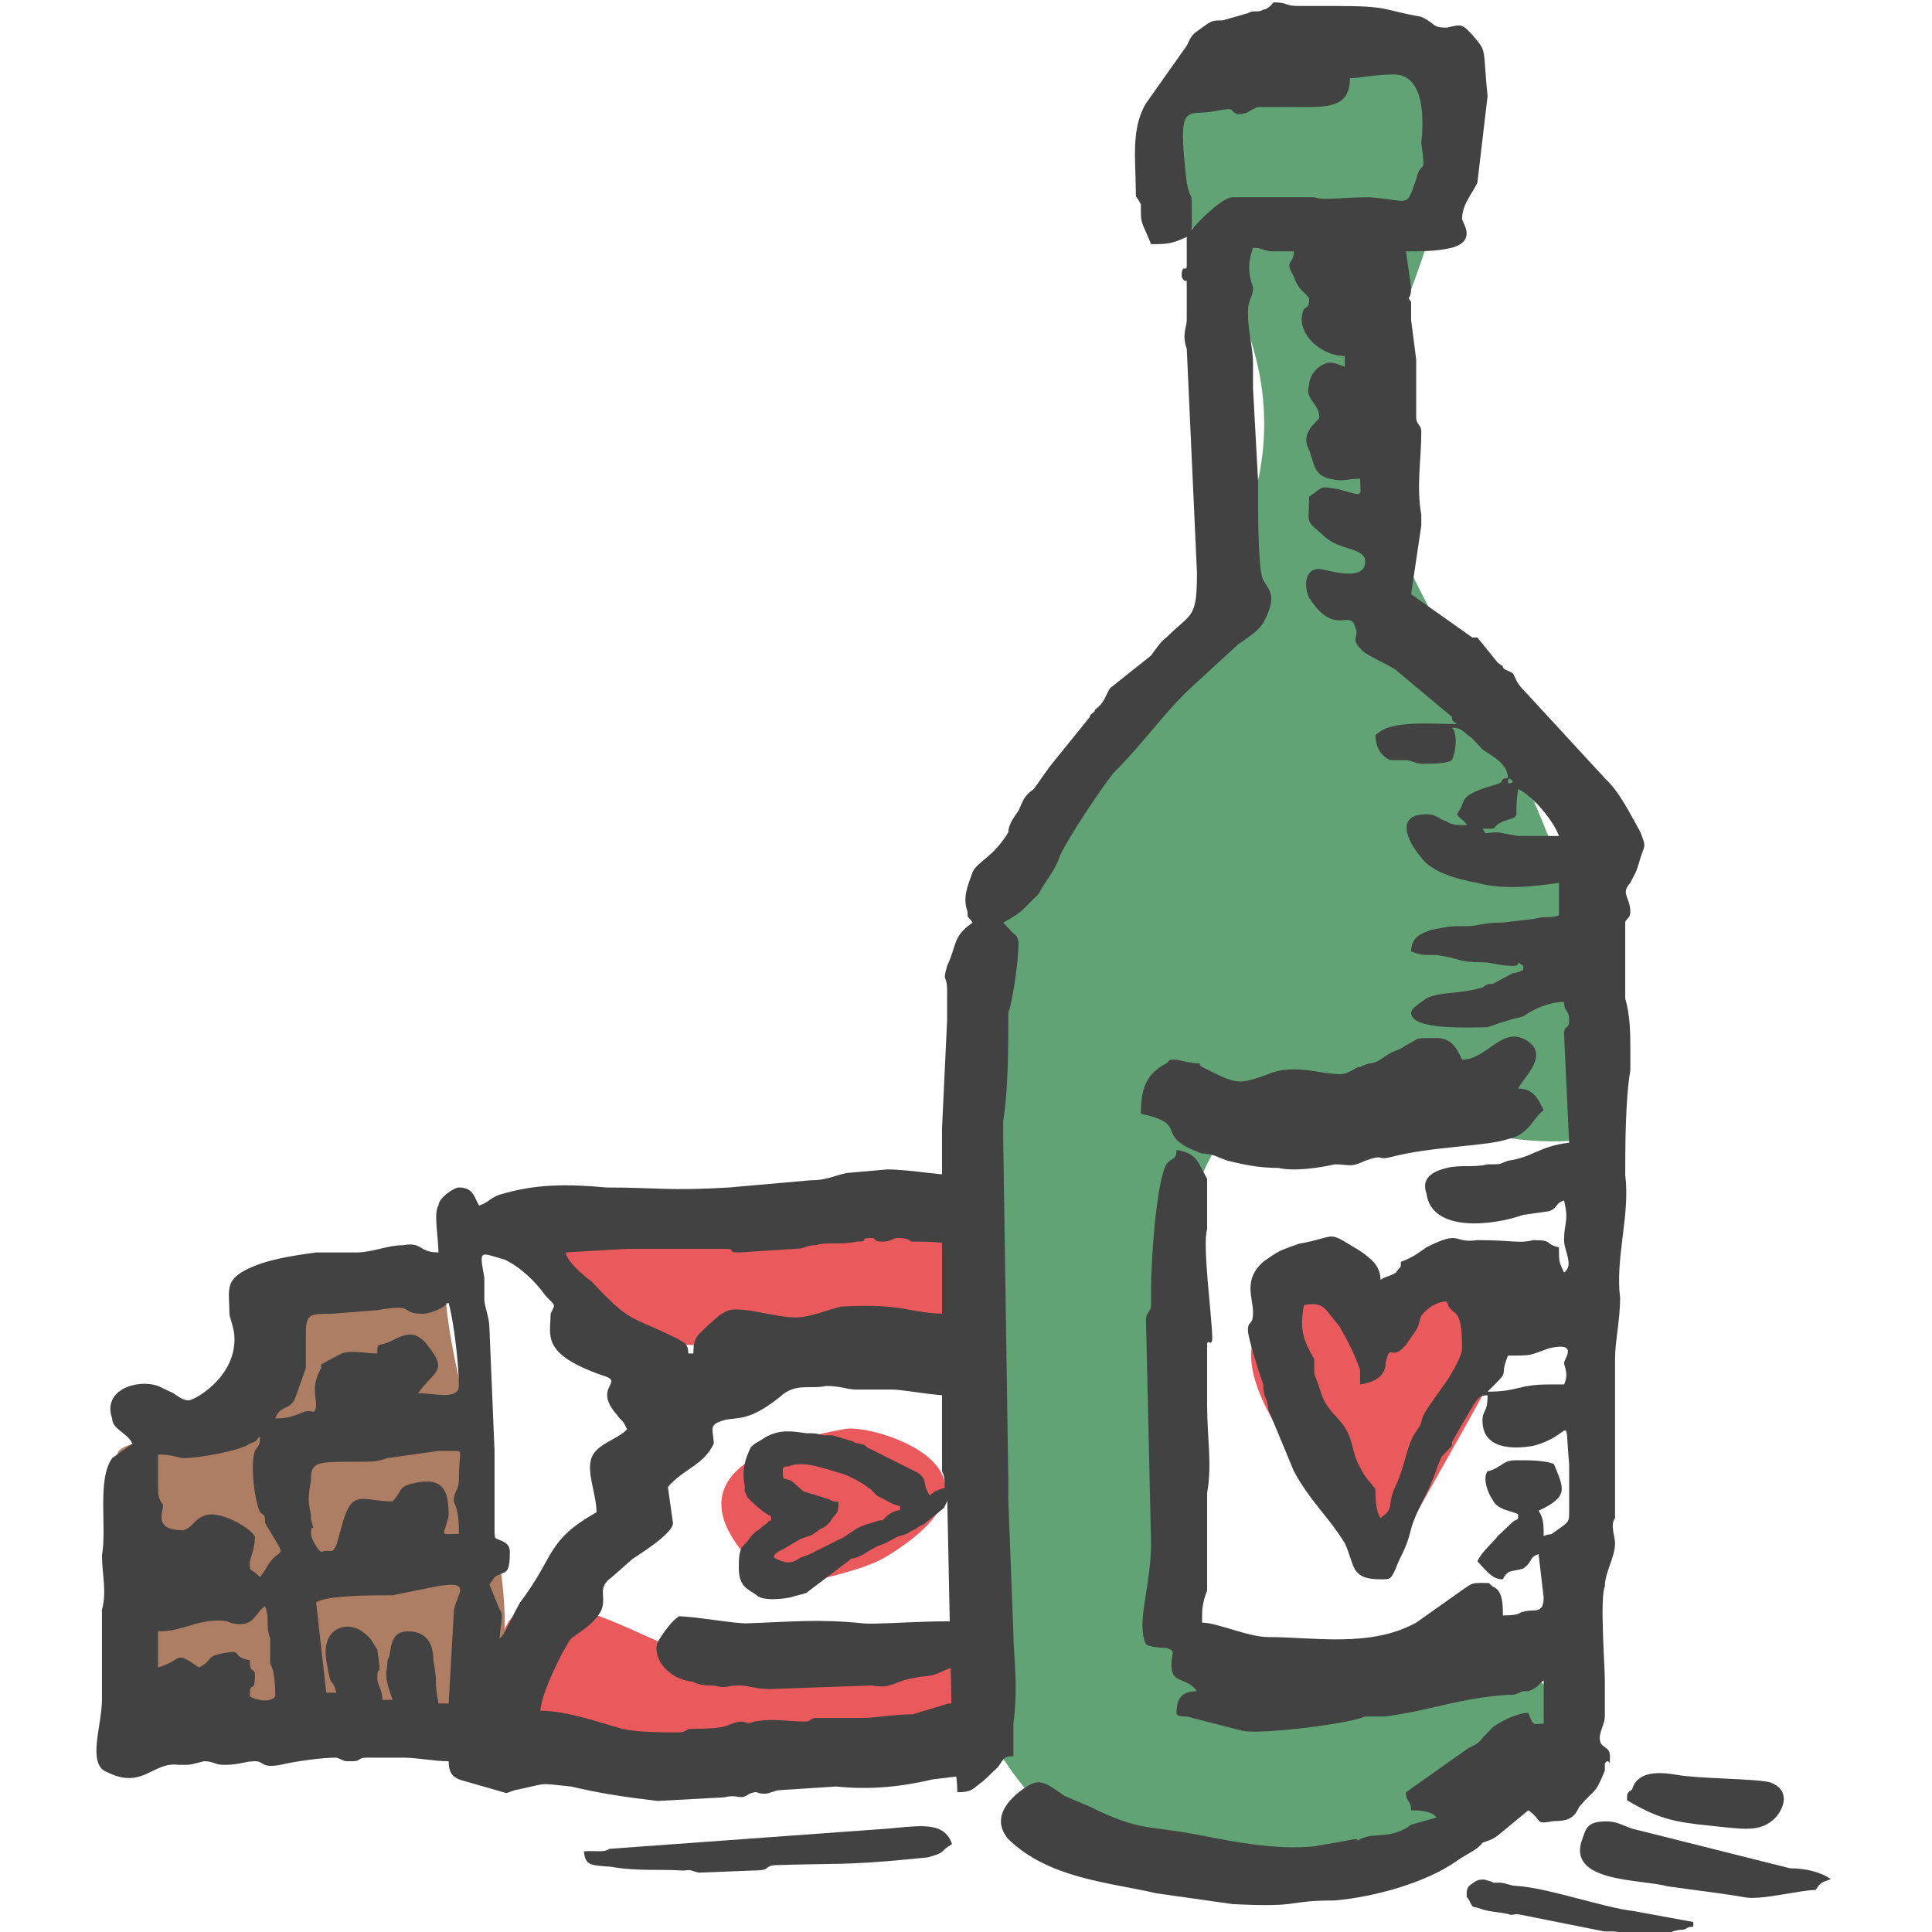
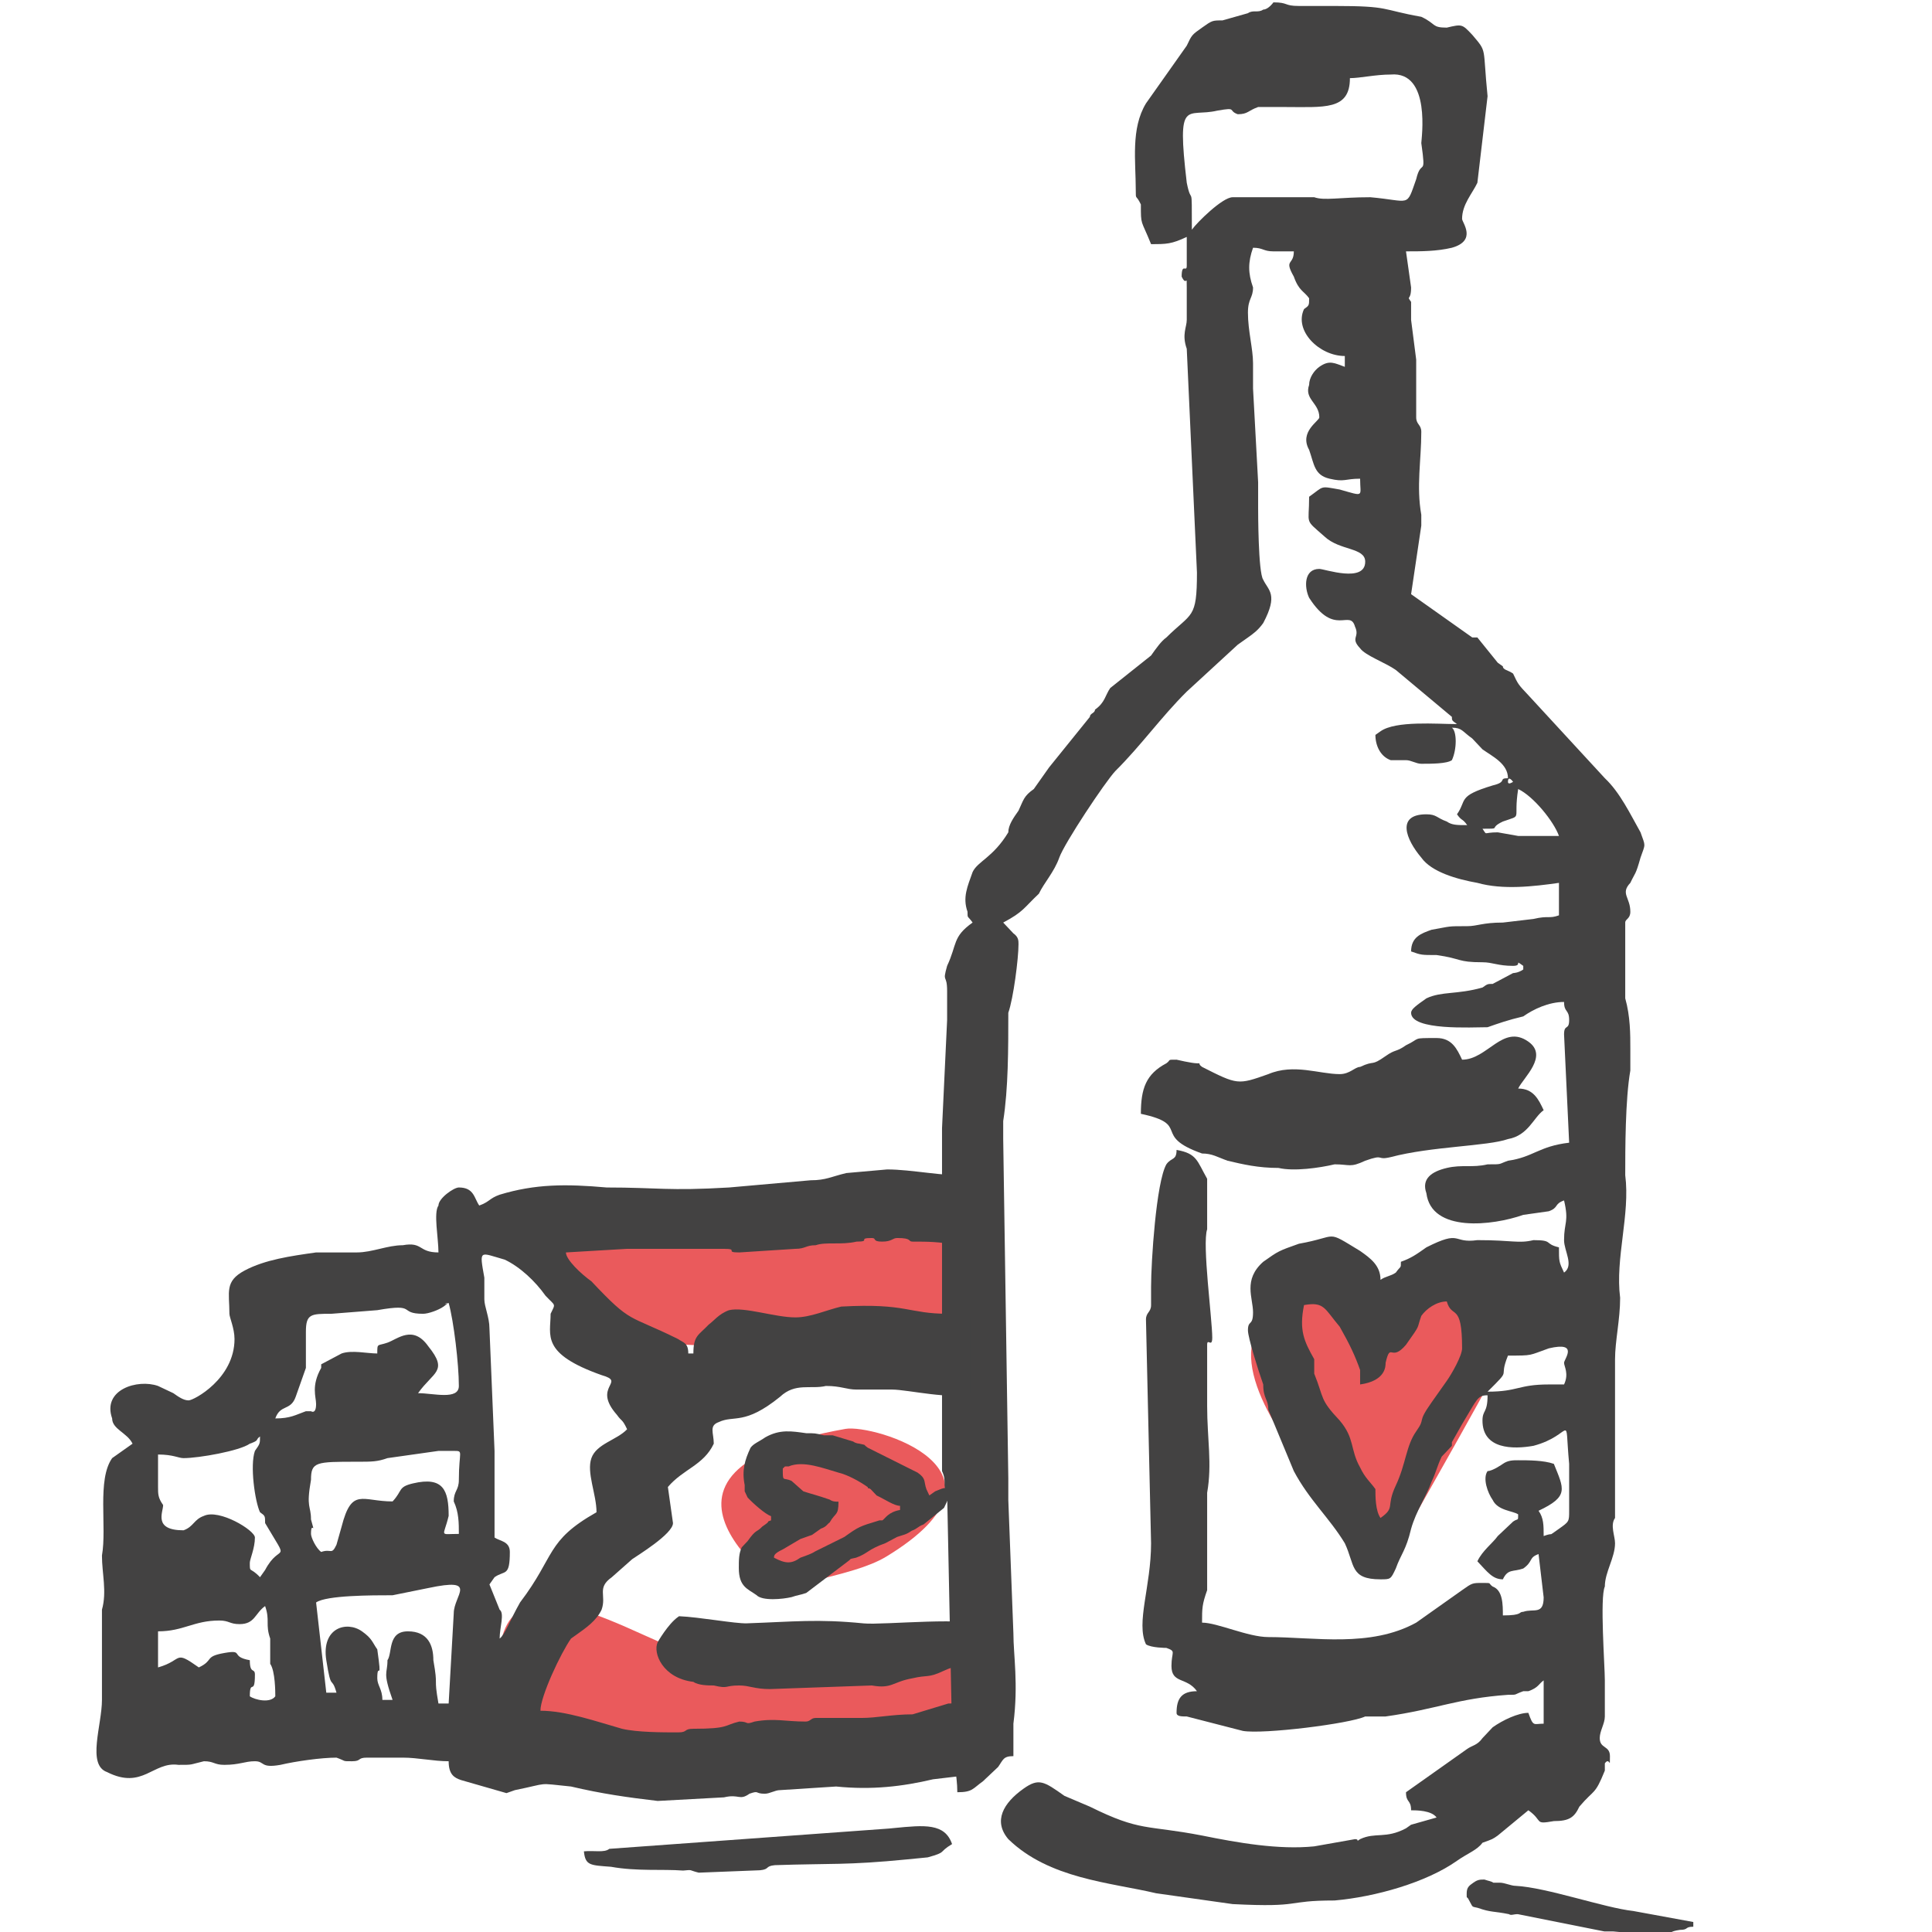
<svg xmlns="http://www.w3.org/2000/svg" xml:space="preserve" width="50mm" height="50mm" version="1.1" style="shape-rendering:geometricPrecision; text-rendering:geometricPrecision; image-rendering:optimizeQuality; fill-rule:evenodd; clip-rule:evenodd" viewBox="0 0 5000 5000">
  <defs>
    <style type="text/css">
   
    .fil3 {fill:#434242}
    .fil0 {fill:#EA5A5C}
    .fil1 {fill:#AD7E64}
    .fil2 {fill:#61A375}
   
  </style>
  </defs>
  <g id="Vrstva_x0020_1">
    <path class="fil0" d="M1363.25 3132.46c62.75,716.43 1152.27,-27.07 1152.27,733.88 0,555.14 25.34,382.51 -717.26,411.76 -103.43,4.07 -576.93,-360.24 -498.11,126.76 15.11,93.34 1596.12,499.26 1256.93,-372.49 -184.25,-473.54 598.8,-1063.85 -904.36,-889.37 -63.35,7.35 -243.01,-1.27 -297.45,-23.62l7.98 13.08z" />
-     <path class="fil1" d="M1152.04 3298.82c-13.26,411.03 512.58,1336.12 -305.5,1216.33 -492.19,-72.06 -617.83,205.07 -542.92,-749.78 4.57,-58.25 249.81,2.36 392.79,-357 114.49,-287.77 437.64,-64.15 440.36,-63.72l15.27 -45.83z" />
    <path class="fil0" d="M2048.61 4133.3c-11.85,-13.3 -482.52,-325.45 139.52,-435.36 72.95,-12.89 472.54,107.14 105.84,330.38 -92.3,56.19 -281.19,64.76 -245.36,104.98z" />
    <path class="fil0" d="M3561.69 3997.66c-7.59,-2.42 -762.08,-709.02 57.94,-644.72 376.08,29.5 423.57,-109.71 27.28,596.39 -16.12,28.72 -35.81,64.08 -85.22,48.33z" />
-     <path class="fil2" d="M2958.52 4878.88c-780.12,-462.64 -385.1,-1045.31 -440,-2115.34 -44.46,-866.52 1324.67,-1304.5 474.18,-2290.62 -224.07,-259.81 1186.89,-1035.66 635.23,338.02 -306.78,763.91 571.7,978.16 486.83,2135.9 -529.82,83.47 -1113.37,-626.52 -1083.87,809.58 21.55,1049.15 196.78,357.35 824.2,527.65 385.13,104.54 238.45,618.64 -803.25,618.64 -29.76,0 -72.59,-11.54 -93.32,-23.83z" />
    <g id="_2435185282448">
      <g id="_1954487087232">
        <path class="fil3" d="M3190.09 510.43c-26.39,0 -92.37,65.37 -105.56,84.05 0,-130.74 0,-56.03 -13.2,-121.41 -26.39,-224.13 0,-168.1 79.17,-186.77 52.78,-9.34 26.39,0 52.78,9.33 26.39,0 26.39,-9.33 52.78,-18.67 26.39,0 52.78,0 65.98,0 105.56,0 171.54,9.34 171.54,-74.72 26.39,0 65.97,-9.33 105.56,-9.33 105.56,-9.34 79.17,168.1 79.17,177.44 13.19,93.39 0,37.35 -13.2,93.39 -26.39,74.71 -13.19,56.03 -118.75,46.69 -79.17,0 -118.76,9.34 -145.15,0 -39.59,0 -13.19,0 -39.59,0l-171.53 0zm725.73 1512.92c0,0 -13.2,9.34 -13.2,0 0,-18.68 13.2,0 13.2,0zm-79.17 121.4c52.78,0 13.19,0 52.78,-18.67 52.78,-18.68 26.39,0 39.58,-84.06 39.59,18.68 92.37,84.06 105.56,121.41l-79.17 0c-26.39,0 0,0 -26.39,0l-52.78 -9.34c-39.58,0 -26.39,9.34 -39.58,-9.34zm-52.78 1344.82c0,18.67 -26.39,65.37 -39.59,84.05l-39.58 56.03c-39.59,56.04 -13.2,37.36 -39.59,74.71 -26.39,37.36 -26.39,84.05 -52.78,140.09 -26.39,56.03 0,56.03 -39.58,84.05 -13.2,-18.68 -13.2,-56.04 -13.2,-74.71 -13.19,-18.68 -26.39,-28.02 -39.58,-56.04 -26.39,-46.69 -13.2,-74.71 -52.78,-121.4 -52.78,-56.04 -39.59,-56.04 -65.98,-121.41 0,-18.68 0,-9.34 0,-37.36 -26.39,-46.69 -39.59,-74.71 -26.39,-140.08 52.78,-9.34 52.78,9.34 92.37,56.03 0,0 0,0 0,0 26.39,46.7 39.58,74.71 52.78,112.07 0,18.68 0,18.68 0,37.36 65.97,-9.34 65.97,-46.7 65.97,-56.04 13.2,-56.03 13.2,0 52.78,-46.69 39.59,-56.04 26.39,-37.36 39.59,-74.71 13.19,-18.68 39.58,-37.36 65.97,-37.36 13.2,46.69 39.59,0 39.59,121.41zm224.31 93.39c-79.17,0 -79.17,18.67 -158.34,18.67 65.98,-65.37 26.39,-28.01 52.78,-93.39 65.98,0 52.78,0 105.56,-18.67 79.17,-18.68 39.59,28.01 39.59,37.35 0,9.34 13.19,28.02 0,56.04 -13.2,0 -13.2,0 -39.59,0zm-356.26 1139.35c-13.2,9.34 0,0 -13.2,9.34 -52.78,28.02 -79.17,9.34 -118.75,28.02 -13.2,9.34 0,0 -13.2,0l-105.56 18.68c-92.37,9.34 -197.93,-9.34 -290.29,-28.02 -145.15,-28.02 -158.34,-9.34 -290.29,-74.71l-65.98 -28.02c-52.78,-37.36 -65.97,-46.69 -105.56,-18.68 -52.78,37.36 -79.17,84.05 -39.58,130.75 105.56,102.73 263.9,112.07 382.65,140.08l197.93 28.02c184.73,9.34 131.95,-9.34 263.9,-9.34 105.56,-9.34 237.51,-46.69 316.68,-102.73 26.39,-18.68 52.78,-28.01 65.98,-46.69 26.39,-9.34 26.39,-9.34 39.58,-18.68 0,0 0,0 0,0l79.17 -65.37c39.59,28.01 13.2,37.35 65.98,28.01 39.58,0 52.78,-9.34 65.97,-37.35 39.59,-46.7 39.59,-28.02 65.98,-93.39 0,-18.68 0,-9.34 0,-18.68 13.19,-18.68 13.19,18.68 13.19,-18.68 0,-28.02 -26.39,-18.68 -26.39,-46.69 0,-18.68 13.2,-37.36 13.2,-56.04l0 -93.39c0,-37.35 -13.2,-214.79 0,-242.81 0,-37.36 26.39,-74.71 26.39,-112.07 0,-18.68 -13.2,-46.69 0,-65.37l0 -410.92c0,-46.69 13.2,-102.73 13.2,-158.76 -13.2,-102.73 26.39,-214.8 13.19,-317.52 0,-65.38 0,-196.12 13.2,-270.84 0,-18.67 0,-28.01 0,-56.03 0,-37.35 0,-84.05 -13.2,-130.74l0 -196.12c0,-9.34 13.2,-9.34 13.2,-28.02 0,-37.36 -26.39,-46.7 0,-74.71 13.19,-28.02 13.19,-18.68 26.39,-65.38 13.19,-37.35 13.19,-28.01 0,-65.37 -26.39,-46.69 -52.78,-102.73 -92.37,-140.08l-197.93 -214.8c-26.39,-28.02 -26.39,-28.02 -39.58,-56.03 -13.2,-9.34 -26.39,-9.34 -26.39,-18.68 -13.2,-9.34 -13.2,-9.34 -13.2,-9.34l-52.78 -65.37c-13.19,0 -13.19,0 -13.19,0l-158.34 -112.07 26.39 -177.44c0,-18.68 0,-18.68 0,-28.02 -13.2,-74.71 0,-140.08 0,-214.8 0,-18.67 -13.2,-18.67 -13.2,-37.35 0,-56.04 0,-93.39 0,-149.42l-13.19 -102.73c0,-28.02 0,-28.02 0,-46.7 -13.2,-18.68 0,0 0,-37.35l-13.2 -93.39c39.59,0 79.17,0 118.76,-9.34 65.97,-18.68 26.39,-65.38 26.39,-74.72 0,-37.35 26.39,-65.37 39.58,-93.39l26.39 -224.13c-13.19,-130.75 0,-112.07 -39.58,-158.76 -26.39,-28.02 -26.39,-28.02 -65.98,-18.68 -39.58,0 -26.39,-9.34 -65.97,-28.02 -105.56,-18.68 -79.17,-28.02 -224.32,-28.02 -26.39,0 -65.97,0 -92.37,0 -39.58,0 -26.39,-9.33 -65.97,-9.33 0,0 -13.2,18.67 -26.39,18.67 -13.2,9.34 -26.39,0 -39.59,9.34l-65.97 18.68c-26.39,0 -26.39,0 -52.78,18.68 -26.39,18.68 -26.39,18.68 -39.59,46.69l-105.56 149.43c-39.58,65.37 -26.39,149.42 -26.39,224.13 0,28.02 0,9.34 13.2,37.36 0,56.03 0,37.35 26.39,102.73 39.58,0 52.78,0 92.36,-18.68 0,37.36 0,37.36 0,74.71 0,18.68 -13.19,-9.34 -13.19,28.02 13.19,28.02 13.19,-9.34 13.19,28.02 0,28.01 0,56.03 0,84.05 0,18.67 -13.19,37.35 0,74.71l26.39 579.02c0,121.4 -13.19,102.72 -79.17,168.1 -13.19,9.34 -26.39,28.01 -39.58,46.69l-105.56 84.05c-13.2,18.68 -13.2,37.36 -39.59,56.04 0,9.34 -13.19,9.34 -13.19,18.67l-105.56 130.75c-13.2,18.68 -26.39,37.36 -39.59,56.03 -26.39,18.68 -26.39,28.02 -39.58,56.04 -13.2,18.68 -26.39,37.35 -26.39,56.03 -39.59,65.37 -79.18,74.71 -92.37,102.73 -13.2,37.36 -26.39,65.37 -13.2,102.73 0,18.68 0,9.34 13.2,28.02 -52.78,37.35 -39.59,56.03 -65.98,112.06 -13.19,46.7 0,18.68 0,65.38 0,37.35 0,46.69 0,74.71l-13.19 280.17c0,112.07 0,196.12 0,289.51l0 280.17c0,37.35 0,0 0,37.35l0 280.17c13.19,28.02 0,37.36 13.19,56.04l13.2 644.39c0,37.35 13.19,84.05 13.19,130.74 39.59,0 39.59,-9.34 65.98,-28.02l39.59 -37.35c13.19,-18.68 13.19,-28.02 39.58,-28.02l0 -84.05c13.2,-102.73 0,-177.44 0,-233.47l-13.19 -345.55c0,-37.35 0,-28.01 0,-56.03l-13.2 -877.86c0,-18.68 0,-28.02 0,-46.7 13.2,-84.05 13.2,-186.78 13.2,-280.17 13.19,-37.35 26.39,-140.08 26.39,-177.44 0,-9.34 0,-18.68 -13.2,-28.02l-26.39 -28.01c52.78,-28.02 52.78,-37.36 92.37,-74.72 13.19,-28.01 39.58,-56.03 52.78,-93.39 13.19,-37.35 118.75,-196.11 145.14,-224.13 65.98,-65.37 118.76,-140.09 184.73,-205.46l131.95 -121.41c13.2,-9.33 13.2,-9.33 26.39,-18.67 13.2,-9.34 26.39,-18.68 39.59,-37.36 39.58,-74.71 13.19,-84.05 0,-112.07 -13.2,-18.67 -13.2,-177.44 -13.2,-186.78 0,-28.01 0,-37.35 0,-65.37l-13.19 -242.81c0,-28.02 0,-56.04 0,-65.38 0,-37.35 -13.2,-84.05 -13.2,-130.74 0,-37.36 13.2,-37.36 13.2,-65.37 -13.2,-37.36 -13.2,-65.38 0,-102.73 26.39,0 26.39,9.34 52.78,9.34l52.78 0c0,37.35 -26.39,18.67 0,65.37 13.19,37.35 26.39,37.35 39.59,56.03 0,18.68 0,18.68 -13.2,28.02 -26.39,56.03 39.59,121.41 105.56,121.41l0 28.01c-26.39,-9.34 -39.58,-18.67 -65.97,0 -13.2,9.34 -26.39,28.02 -26.39,46.7 -13.2,37.35 26.39,46.69 26.39,84.05 0,9.34 -52.79,37.35 -26.39,84.05 13.19,37.36 13.19,65.37 52.78,74.71 39.58,9.34 39.58,0 79.17,0 0,46.7 13.19,46.7 -52.78,28.02 -52.78,-9.34 -39.59,-9.34 -79.17,18.68 0,74.71 -13.2,56.03 39.58,102.73 39.59,37.35 105.56,28.01 105.56,65.37 0,56.03 -105.56,18.68 -118.75,18.68 -39.59,0 -39.59,46.69 -26.39,74.71 65.97,102.73 105.56,28.02 118.75,74.71 13.2,28.02 -13.19,28.02 13.2,56.03 13.19,18.68 65.97,37.36 92.36,56.04l145.15 121.4c0,9.34 0,9.34 13.19,18.68 -52.78,0 -158.34,-9.34 -197.92,18.68 -13.2,9.34 0,0 -13.2,9.34 0,28.02 13.2,56.03 39.59,65.37l39.58 0c13.2,0 26.39,9.34 39.59,9.34 26.39,0 65.97,0 79.17,-9.34 13.19,-28.01 13.19,-74.71 0,-84.05 26.39,0 26.39,9.34 52.78,28.02l26.39 28.02c26.39,18.67 65.97,37.35 65.97,74.71 -26.39,0 0,9.34 -39.58,18.68 -92.37,28.01 -65.98,37.35 -92.37,74.71 13.2,18.68 13.2,9.34 26.39,28.01 -26.39,0 -39.58,0 -52.78,-9.33 -26.39,-9.34 -26.39,-18.68 -52.78,-18.68 -79.17,0 -52.78,65.37 -13.19,112.06 26.39,37.36 92.36,56.04 145.14,65.38 65.98,18.68 145.15,9.34 211.12,0 0,28.01 0,65.37 0,84.05 -26.39,9.34 -26.39,0 -65.97,9.34l-79.17 9.34c-52.78,0 -65.98,9.34 -92.37,9.34 -52.78,0 -39.58,0 -92.36,9.33 -26.39,9.34 -52.78,18.68 -52.78,56.04 26.39,9.34 26.39,9.34 65.97,9.34 65.98,9.34 52.78,18.68 118.76,18.68 26.39,0 39.58,9.33 79.17,9.33 26.39,0 0,-18.67 26.39,0 0,18.68 0,0 0,9.34 -13.2,9.34 -26.39,9.34 -26.39,9.34l-52.78 28.02c-13.2,0 -13.2,0 -26.39,9.34 -65.98,18.68 -105.56,9.34 -145.15,28.02 -26.39,18.67 -39.58,28.01 -39.58,37.35 0,46.7 158.34,37.36 197.92,37.36 26.39,-9.34 52.78,-18.68 92.37,-28.02 26.39,-18.68 65.97,-37.36 105.56,-37.36 0,28.02 13.19,18.68 13.19,46.7 0,28.02 -13.19,9.34 -13.19,37.36l13.19 280.16c-79.17,9.34 -92.36,37.36 -158.34,46.7 -26.39,9.34 -13.19,9.34 -52.78,9.34 -39.58,9.34 -65.97,0 -105.56,9.34 -39.58,9.34 -65.97,28.01 -52.78,65.37 13.2,102.73 171.54,84.05 250.71,56.03l65.97 -9.33c26.39,-9.34 13.2,-18.68 39.59,-28.02 13.19,56.03 0,56.03 0,102.73 0,28.01 26.39,65.37 0,84.05 -13.2,-28.02 -13.2,-28.02 -13.2,-65.37 -39.58,-9.34 -13.19,-18.68 -65.97,-18.68 -39.59,9.34 -52.78,0 -145.15,0 -65.97,9.34 -39.58,-28.02 -131.95,18.68 -26.39,18.67 -39.58,28.01 -65.97,37.35 0,18.68 0,9.34 -13.2,28.02 -13.19,9.34 -26.39,9.34 -39.58,18.68 0,-37.36 -26.39,-56.04 -52.78,-74.72 -92.37,-56.03 -52.78,-37.35 -158.35,-18.67 -52.78,18.67 -52.78,18.67 -92.36,46.69 -52.78,46.7 -26.39,93.39 -26.39,130.75 0,37.35 -13.2,18.67 -13.2,46.69 0,18.68 26.39,102.73 39.59,140.09 0,37.35 13.19,37.35 13.19,65.37l65.98 158.76c39.59,74.71 92.37,121.41 131.95,186.78 26.39,56.04 13.2,93.39 92.37,93.39 26.39,0 26.39,0 39.58,-28.02 13.2,-37.35 26.39,-46.69 39.59,-102.72 13.19,-46.7 39.58,-84.06 52.78,-121.41 13.19,-28.02 13.19,-37.36 26.39,-65.37l26.39 -28.02c0,0 0,-9.34 0,-9.34l26.39 -46.69c39.58,-65.38 39.58,-74.72 65.97,-74.72 0,46.7 -13.19,37.36 -13.19,65.38 0,74.71 79.17,74.71 131.95,65.37 105.56,-28.02 79.17,-93.39 92.36,46.69 0,37.36 0,74.72 0,121.41 0,28.02 0,28.02 -26.39,46.7 0,0 0,0 0,0l-13.19 9.33c-13.2,9.34 0,0 -26.39,9.34 0,-28.01 0,-46.69 -13.2,-65.37 79.17,-37.36 65.98,-56.03 39.59,-121.41 -26.39,-9.33 -65.98,-9.33 -92.37,-9.33 -13.19,0 -26.39,0 -39.58,9.33 0,0 -26.39,18.68 -39.59,18.68 -13.19,18.68 0,56.04 13.2,74.71 13.19,28.02 52.78,28.02 65.97,37.36 0,18.68 0,9.34 -13.19,18.68l-39.59 37.35c-13.19,18.68 -39.58,37.36 -52.78,65.38 26.39,28.01 39.59,46.69 65.98,46.69 13.19,-28.02 26.39,-18.68 52.78,-28.02 26.39,-18.67 13.19,-28.01 39.58,-37.35l13.2 112.07c0,46.69 -26.39,28.01 -52.78,37.35 -13.2,0 0,9.34 -52.78,9.34 0,-28.02 0,-65.37 -26.39,-74.71 -13.2,-9.34 0,-9.34 -26.39,-9.34 -26.39,0 -26.39,0 -52.78,18.68l-118.76 84.05c-118.75,65.37 -263.9,37.36 -382.66,37.36 -52.78,0 -131.95,-37.36 -171.53,-37.36 0,-37.36 0,-46.7 13.19,-84.05l0 -252.15c13.2,-74.72 0,-140.09 0,-224.14l0 -158.76c0,-18.68 13.2,9.34 13.2,-18.68 0,-46.7 -26.39,-242.81 -13.2,-280.17 0,-37.36 0,-18.68 0,-56.03 0,-28.02 0,-56.04 0,-74.72 -26.39,-46.69 -26.39,-65.37 -79.17,-74.71 0,28.02 -13.19,18.68 -26.39,37.36 -26.39,46.69 -39.58,252.15 -39.58,317.52 0,28.02 0,18.68 0,46.7 0,18.68 -13.2,18.68 -13.2,37.35l13.2 579.02c0,112.07 -39.59,205.46 -13.2,261.49 13.2,9.34 52.78,9.34 52.78,9.34 26.39,9.34 13.2,9.34 13.2,46.7 0,46.69 39.58,28.01 65.97,65.37 -39.58,0 -52.78,18.68 -52.78,56.03 0,9.34 13.2,9.34 26.39,9.34l145.15 37.36c52.78,9.34 277.1,-18.68 316.68,-37.36l52.78 0c131.95,-18.67 184.73,-46.69 316.68,-56.03 26.39,0 13.2,0 39.59,-9.34 0,0 0,0 0,0l13.19 0c26.39,-9.34 26.39,-18.68 39.59,-28.02l0 112.07c-26.39,0 -26.39,9.34 -39.59,-28.02 -26.39,0 -65.97,18.68 -92.36,37.36l-26.39 28.02c-13.2,18.67 -26.39,18.67 -39.59,28.01l-158.34 112.07c0,28.02 13.2,18.68 13.2,46.7 13.19,0 52.78,0 65.97,18.67 0,0 0,0 0,0l-65.97 18.68z" />
        <path class="fil3" d="M2397.55 3870.22c0,0 0,0 0,0zm-394.46 161.07c30.35,16.1 45.52,16.1 68.27,0 15.18,-5.37 30.35,-10.74 37.93,-16.11l75.86 -37.58c37.93,-26.85 37.93,-26.85 91.03,-42.95 7.58,0 0,0 7.58,0 7.59,-5.37 15.18,-21.48 45.52,-26.85l0 -10.74c-15.17,0 -37.93,-16.1 -60.69,-26.84l-15.17 -16.11c-7.58,-5.37 -7.58,0 -7.58,-5.37 -22.76,-16.1 -53.1,-32.21 -75.86,-37.58 -37.93,-10.74 -91.03,-32.21 -128.96,-16.1 -15.17,0 -7.58,0 -15.17,5.36 0,37.59 0,21.48 22.76,32.22l30.34 26.84c15.17,5.37 37.93,10.74 68.27,21.48 7.59,5.37 15.17,5.37 22.76,5.37 0,37.58 -7.59,26.84 -22.76,53.69 -7.58,5.37 -7.58,10.73 -22.76,16.1l-22.75 16.11c-15.17,5.37 -15.17,5.37 -30.35,10.74l-45.51 26.84c-22.76,10.74 -22.76,16.11 -22.76,21.48zm-91.03 26.84c0,-21.47 0,-37.58 7.59,-53.69l15.17 -16.1c22.76,-32.22 22.76,-21.48 37.93,-37.59l7.59 -5.36c15.17,-10.74 0,-5.37 15.17,-10.74l0 -10.74c-15.17,-5.37 -45.52,-32.21 -60.69,-48.32l-7.58 -16.11c0,-5.37 0,-5.37 0,-16.1 -7.59,-37.59 0,-64.43 15.17,-96.64 7.58,-10.74 22.75,-16.11 37.93,-26.85 37.92,-21.47 68.27,-16.11 106.2,-10.74 22.75,0 22.75,0 45.51,5.37 0,0 15.17,0 22.76,0l53.1 16.11c7.58,5.37 15.17,5.37 15.17,5.37 22.76,5.37 7.58,0 22.76,10.74l128.95 64.42c22.76,16.11 15.17,21.48 22.76,42.95l7.59 16.11c7.58,-5.37 7.58,-5.37 15.17,-10.74 15.17,-5.37 30.34,-16.1 37.93,0 7.58,5.37 7.58,0 0,10.74l-15.18 32.21 -53.1 42.96c-15.17,5.36 -15.17,10.73 -30.34,16.1 -15.17,10.74 -22.76,10.74 -37.93,16.11l-30.34 16.11c-45.51,16.1 -45.51,26.84 -75.86,37.58 -22.75,5.37 -7.58,0 -22.75,10.74l-106.2 80.53c-15.18,5.37 -22.76,5.37 -37.93,10.74 -22.76,5.37 -75.86,10.73 -91.03,-5.37 -22.76,-16.11 -45.52,-21.48 -45.52,-69.8z" />
        <path class="fil3" d="M3994.99 2873.19c-13.2,-28.01 -26.39,-56.03 -65.98,-56.03 13.2,-28.02 79.17,-84.05 26.39,-121.41 -65.97,-46.69 -105.56,46.7 -171.53,46.7 -13.2,-28.02 -26.39,-56.04 -65.98,-56.04 -65.97,0 -39.58,0 -79.17,18.68 -26.39,18.68 -26.39,9.34 -52.78,28.02 -39.58,28.02 -26.39,9.34 -65.97,28.02 -13.2,0 -26.39,18.67 -52.78,18.67 -52.78,0 -118.76,-28.01 -184.74,0 -79.17,28.02 -79.17,28.02 -171.53,-18.67 -13.2,-9.34 0,-9.34 -13.2,-9.34 -13.19,0 -52.78,-9.34 -52.78,-9.34 -26.39,0 -13.19,0 -26.39,9.34 -52.78,28.01 -65.97,65.37 -65.97,130.74 131.95,28.02 26.39,56.04 158.34,102.73 26.39,0 39.58,9.34 65.97,18.68 39.59,9.34 79.17,18.68 131.95,18.68 39.59,9.34 105.57,0 145.15,-9.34 39.59,0 39.59,9.34 79.17,-9.34 52.78,-18.68 26.39,0 65.98,-9.34 105.56,-28.02 250.7,-28.02 303.48,-46.69 52.78,-9.34 65.98,-56.04 92.37,-74.72z" />
        <path class="fil3" d="M4382.24 4974.15l0 12.21c-23,0 -11.5,8.14 -34.5,8.14 -28.74,4.07 -17.25,8.14 -34.49,8.14 -63.25,8.14 -86.25,0 -138,-4.07 -5.75,0 -17.25,0 -23,0l-224.24 -44.77c-11.5,0 -17.25,4.07 -23,0 -40.25,-8.13 -46,-4.07 -80.5,-16.27 -17.25,-4.07 -11.5,0 -23,-20.35 -5.75,-12.21 -5.75,0 -5.75,-16.28 0,-16.28 5.75,-20.35 17.25,-28.49 11.5,-8.13 17.25,-8.13 28.75,-8.13 11.5,4.07 17.25,4.07 23,8.13 5.75,0 11.5,0 17.25,0 11.5,0 28.75,8.14 40.25,8.14 80.5,4.07 229.99,56.98 304.74,65.12l155.24 28.48z" />
        <path class="fil3" d="M1511.15 4791.24c26.26,-2.59 53.44,4.12 65.65,-6.47l724.07 -52.53c13.13,-1.3 13.13,-1.3 13.13,-1.3 78.79,-7.75 131.32,-12.93 149.94,41.54 -37.56,22.47 -11.3,19.89 -62.91,34.35l-13.13 1.3c-26.27,2.58 0,0 -39.4,3.87 -157.58,15.52 -197.89,10.11 -343.25,15.04 -26.26,2.58 -12.21,10.59 -38.48,13.17l-158.49 6.23c-27.18,-6.71 -14.05,-8.01 -40.31,-5.42 -53.44,-4.12 -119.1,2.34 -186.59,-9.78 -53.44,-4.12 -66.57,-2.83 -70.23,-40z" />
-         <path class="fil3" d="M4157.56 4713.75c26.39,0 39.58,9.34 65.97,18.68l409.05 102.73c39.58,0 79.17,9.33 105.56,28.01 -26.39,9.34 -26.39,9.34 -39.59,28.02 -39.58,0 -145.14,28.02 -184.73,18.68 -52.78,-9.34 -131.95,-18.68 -197.92,-28.02 -65.98,-18.68 -250.71,-9.34 -224.32,-112.07 13.2,-37.35 13.2,-56.03 65.98,-56.03z" />
-         <path class="fil3" d="M4210.7 4659.09c0,-18.68 0,-18.68 13.2,-28.02 13.19,-46.7 65.97,-46.7 118.75,-37.36 52.78,9.34 197.93,9.34 237.52,18.68 52.78,18.68 39.58,65.37 13.19,93.39 -39.58,37.36 -79.17,28.02 -171.53,18.68 -92.37,-9.34 -131.96,-18.68 -211.13,-65.37z" />
        <path class="fil3" d="M1757.44 4182.75c53.16,2.2 144.95,19.44 175.43,18.41 121.65,-4.15 181.86,-11.82 302.58,0.18 49.02,4.88 285.33,-19.55 306.18,8.21 9.61,12.79 14.02,24.95 14.47,36.45 -3.04,0.46 -6.27,1.62 -9.51,3.91 0,0 0,0 0,0l-13.18 0c-26.39,9.34 0,0 -39.59,37.35 -26.39,37.36 -13.19,18.68 -52.78,37.36 0,0 0,0 0,0 -39.59,18.67 -39.59,9.33 -79.17,18.67 -52.78,9.34 -52.78,28.02 -105.57,18.69l-263.9 9.33c-39.57,0 -52.77,-9.33 -79.16,-9.33 -39.59,0 -26.4,9.33 -65.99,0 -13.19,0 -39.57,0 -52.77,-9.35 -79.17,-9.34 -105.57,-74.71 -92.37,-102.72 0,0 26.39,-46.7 52.78,-65.37l2.55 -1.79z" />
        <path class="fil3" d="M1161.11 3372.03c-26.39,9.36 13.2,-9.33 -13.19,9.36 -13.2,9.33 -39.58,18.67 -52.77,18.67 -65.99,0 -13.2,-28.03 -118.76,-9.34l-118.77 9.34c-52.77,0 -65.96,0 -65.96,46.7 0,28.01 0,65.37 0,93.38l-26.4 74.72c-13.19,37.35 -39.59,18.67 -52.78,56.03 39.59,0 52.78,-9.35 79.18,-18.68 0,0 13.19,0 13.19,0 0,0 13.2,9.33 13.2,-18.68 0,-18.67 -13.2,-46.7 13.2,-93.39 0,0 0,-9.34 0,-9.34l52.77 -28.01c0,0 0,0 0,0 0,0 0,0 0,0 26.39,-9.34 65.98,0 92.37,0 0,-28.02 0,-18.69 26.38,-28.02 26.39,-9.34 65.98,-46.7 105.57,9.33 52.77,65.39 13.2,65.39 -26.39,121.41 39.59,0 105.56,18.69 105.56,-18.68 0,-56.03 -13.2,-168.1 -26.4,-214.8zm-501.4 607.04c0,28.01 -13.2,56.04 -13.2,65.38 0,28.02 0,9.33 26.39,37.36 13.2,-18.69 0,0 13.2,-18.69 39.57,-74.71 65.97,-9.34 0,-121.41 0,-18.67 0,-18.67 -13.2,-28.01 -13.19,-28.02 -26.39,-121.4 -13.19,-158.76 13.19,-18.68 13.19,-18.68 13.19,-37.36 -13.19,9.35 0,9.35 -26.39,18.68 -26.39,18.68 -131.95,37.35 -171.54,37.35 -13.2,0 -26.39,-9.34 -65.97,-9.34 0,37.37 0,46.7 0,84.06 0,18.68 0,28.01 13.18,46.7 0,18.67 -26.37,65.37 52.79,65.37 26.39,-9.35 26.39,-28.02 52.79,-37.36 39.57,-18.67 131.95,37.36 131.95,56.03zm343.06 -205.46c-26.38,9.35 -39.57,9.35 -79.16,9.35 -105.56,0 -118.76,0 -118.76,46.68 -13.19,74.73 0,65.39 0,102.74 13.2,46.69 0,0 0,37.36 0,9.33 13.2,37.34 26.4,46.7 26.37,-9.36 26.37,9.33 39.57,-18.69l13.2 -46.7c26.39,-102.72 52.78,-65.37 131.95,-65.37 26.39,-28.01 13.19,-37.35 52.78,-46.68 79.17,-18.69 92.36,18.67 92.36,84.04 -13.19,56.03 -26.39,46.7 26.4,46.7 0,-28.03 0,-56.04 -13.2,-84.06 0,-28.01 13.2,-28.01 13.2,-56.04 0,-74.7 13.19,-74.7 -13.2,-74.7 0,0 -39.59,0 -39.59,0l-131.95 18.67zm277.1 56.03l0 149.43c13.19,9.34 39.59,9.34 39.59,37.37 0,65.37 -13.2,46.68 -39.59,65.37l-13.2 18.67 26.39 65.37c13.2,9.34 0,46.7 0,74.72 13.2,-9.35 26.4,-46.69 52.79,-93.39 92.36,-121.41 65.97,-158.77 197.93,-233.48 0,-46.69 -26.39,-102.73 -13.2,-140.09 13.2,-37.35 65.97,-46.68 92.37,-74.71 -13.2,-28.01 -13.2,-18.67 -26.4,-37.36 -65.97,-74.71 26.4,-84.04 -39.59,-102.71 -158.32,-56.04 -131.95,-102.74 -131.95,-158.77 13.2,-28.03 13.2,-18.67 -13.19,-46.7 -26.38,-37.36 -65.97,-74.71 -105.56,-93.39 -65.97,-18.68 -65.97,-28.01 -52.77,46.69 0,37.36 0,28.03 0,56.04 0,18.69 13.18,46.7 13.18,74.72l13.2 317.52c0,18.67 0,56.03 0,74.7zm-224.31 392.24c52.78,0 65.98,37.37 65.98,74.71 13.18,74.72 0,37.36 13.18,112.07l26.39 0 13.2 -233.47c0,-46.69 65.98,-93.38 -65.97,-65.37l-92.37 18.68c-52.77,0 -171.54,0 -197.92,18.68l26.38 233.47 26.39 0c-13.2,-46.7 -13.2,0 -26.39,-84.06 -13.18,-84.04 52.78,-102.71 92.37,-74.71 26.4,18.69 26.4,28.03 39.59,46.7 13.18,93.4 0,28.01 0,74.71 0,18.69 13.18,28.02 13.18,56.03l26.4 0c-26.4,-74.7 -13.2,-65.37 -13.2,-102.73 13.2,-18.67 0,-74.71 52.79,-74.71zm-409.05 168.11c13.2,9.33 52.77,18.67 65.97,0 0,-9.34 0,-65.37 -13.2,-84.05 0,0 0,-9.35 0,-18.68 0,-9.34 0,9.33 0,-9.34 0,-18.67 0,-18.67 0,-37.35 -13.18,-37.36 0,-46.69 -13.18,-84.06 -26.39,18.68 -26.39,46.7 -65.98,46.7 -26.4,0 -26.4,-9.33 -52.79,-9.33 -65.97,0 -92.36,28 -158.33,28l0 93.4c65.97,-18.69 39.58,-46.7 105.56,0 39.59,-18.69 13.2,-28.02 65.97,-37.36 52.78,-9.34 13.19,9.34 65.98,18.67 0,37.36 13.2,18.69 13.2,37.36 0,56.04 -13.2,9.34 -13.2,56.04zm546.27 216.65c-17.4,-5.82 -31.67,-14.56 -31.67,-48.55 -39.57,0 -79.16,-9.34 -118.75,-9.34l-92.36 0c-26.39,0 -13.2,9.34 -39.59,9.34 -26.39,0 -13.2,0 -39.59,-9.34 -39.57,0 -105.56,9.34 -145.15,18.68 -52.77,9.33 -39.57,-9.34 -65.96,-9.34 -26.4,0 -39.59,9.34 -79.18,9.34 -26.38,0 -26.38,-9.34 -52.77,-9.34 -39.59,9.34 -26.4,9.34 -65.99,9.34 -65.96,-9.34 -92.36,65.37 -184.73,18.69 -52.77,-18.69 -13.18,-121.42 -13.18,-186.8l0 -233.47c13.18,-46.7 0,-93.38 0,-140.08 13.18,-74.72 -13.2,-196.13 26.38,-252.16l52.78 -37.35c-13.2,-28.02 -52.78,-37.36 -52.78,-65.37 -26.38,-74.72 65.98,-102.73 118.76,-84.06l39.58 18.68c13.19,9.35 26.39,18.69 39.59,18.69 13.19,0 118.75,-56.04 118.75,-158.77 0,-28.01 -13.2,-56.03 -13.2,-65.37 0,-56.04 -13.19,-84.06 39.59,-112.07 52.79,-28.02 118.76,-37.36 184.74,-46.7l105.56 0c39.59,0 79.16,-18.67 118.75,-18.67 52.79,-9.34 39.59,18.67 92.36,18.67 0,-37.34 -13.18,-102.73 0,-121.4 0,-18.68 39.59,-46.7 52.79,-46.7 39.59,0 39.59,28.02 52.78,46.7 26.38,-9.34 26.38,-18.68 52.77,-28.01 92.38,-28.03 171.54,-28.03 277.1,-18.69 131.95,0 158.34,9.34 316.68,0l211.13 -18.67c39.58,0 52.77,-9.34 92.36,-18.68l105.56 -9.35c63.94,0 145.1,18.28 215.66,15.47l0 187.17c-7.14,-0.89 -16.35,-3.07 -30.92,-6.51 -52.79,-9.34 -79.18,-9.34 -118.76,-9.34 -13.19,0 0,-9.33 -39.59,-9.33 -13.19,0 -13.19,9.33 -39.59,9.33 -26.39,0 -13.19,-9.33 -26.39,-9.33 -39.57,0 0,9.33 -39.57,9.33 -39.59,9.34 -79.18,0 -105.56,9.34 -26.39,0 -26.39,9.34 -52.79,9.34l-145.14 9.33c-39.59,0 0,-9.33 -39.59,-9.33l-92.36 0c0,0 -39.59,0 -52.79,0 -13.19,0 -13.19,0 -26.39,0l-52.77 0c-13.2,0 -13.2,0 -26.39,0l-158.35 9.33c0,18.68 39.59,56.04 65.98,74.71 105.56,112.07 92.37,84.06 224.31,149.43 13.2,9.34 26.4,9.34 26.4,37.36l13.19 0c0,-46.7 13.2,-46.7 39.58,-74.72 13.19,-9.34 26.39,-28.01 52.78,-37.35 39.59,-9.33 118.76,18.68 171.54,18.68 39.59,0 79.17,-18.68 118.76,-28.01 171.54,-9.36 171.54,18.67 277.09,18.67 21.48,0 42.95,6.18 57.32,8.49l0 196.61c-1.52,0.21 -3.02,0.35 -4.53,0.35 -39.59,18.69 -158.34,-9.34 -197.93,-9.34l-92.36 0c-26.4,0 -39.59,-9.34 -79.18,-9.34 -39.58,9.34 -79.17,-9.33 -118.76,28.03 -92.36,74.71 -118.75,46.68 -158.34,65.37 -26.39,9.34 -13.2,28.01 -13.2,56.03 -26.37,56.04 -79.16,65.38 -118.75,112.07l13.2 93.38c0,28.03 -92.36,84.06 -105.56,93.4l-52.78 46.7c-39.58,28.01 -13.2,46.69 -26.4,84.04 -13.18,28.03 -39.57,46.7 -65.96,65.37l-13.2 9.35c-26.39,37.35 -79.16,149.42 -79.16,186.78 65.96,0 145.14,28.01 211.11,46.7 39.59,9.33 105.56,9.33 145.14,9.33 26.4,0 13.2,-9.33 39.59,-9.33 92.36,0 79.17,-9.35 118.76,-18.69 26.39,0 13.19,9.34 39.59,0 52.77,-9.34 79.16,0 131.95,0 13.19,0 13.19,-9.34 26.39,-9.34l118.75 0c39.58,0 79.17,-9.33 131.95,-9.33l92.36 -28.03c34.2,0 48.69,-1.74 57.32,-4.47l0 184.81c-4.99,1.85 -10.78,3.99 -17.73,6.45l-79.18 9.34c-79.16,18.67 -158.34,28.01 -250.7,18.67l-145.15 9.34c-13.19,0 -26.39,9.33 -39.59,9.33 -26.37,0 -13.18,-9.33 -39.57,0 -26.39,18.69 -26.39,0 -65.98,9.36l-171.54 9.33c-79.16,-9.33 -145.15,-18.69 -224.31,-37.36 -92.36,-9.33 -52.79,-9.33 -145.15,9.34l-21.92 7.75 -117.95 -33.91z" />
      </g>
    </g>
  </g>
</svg>